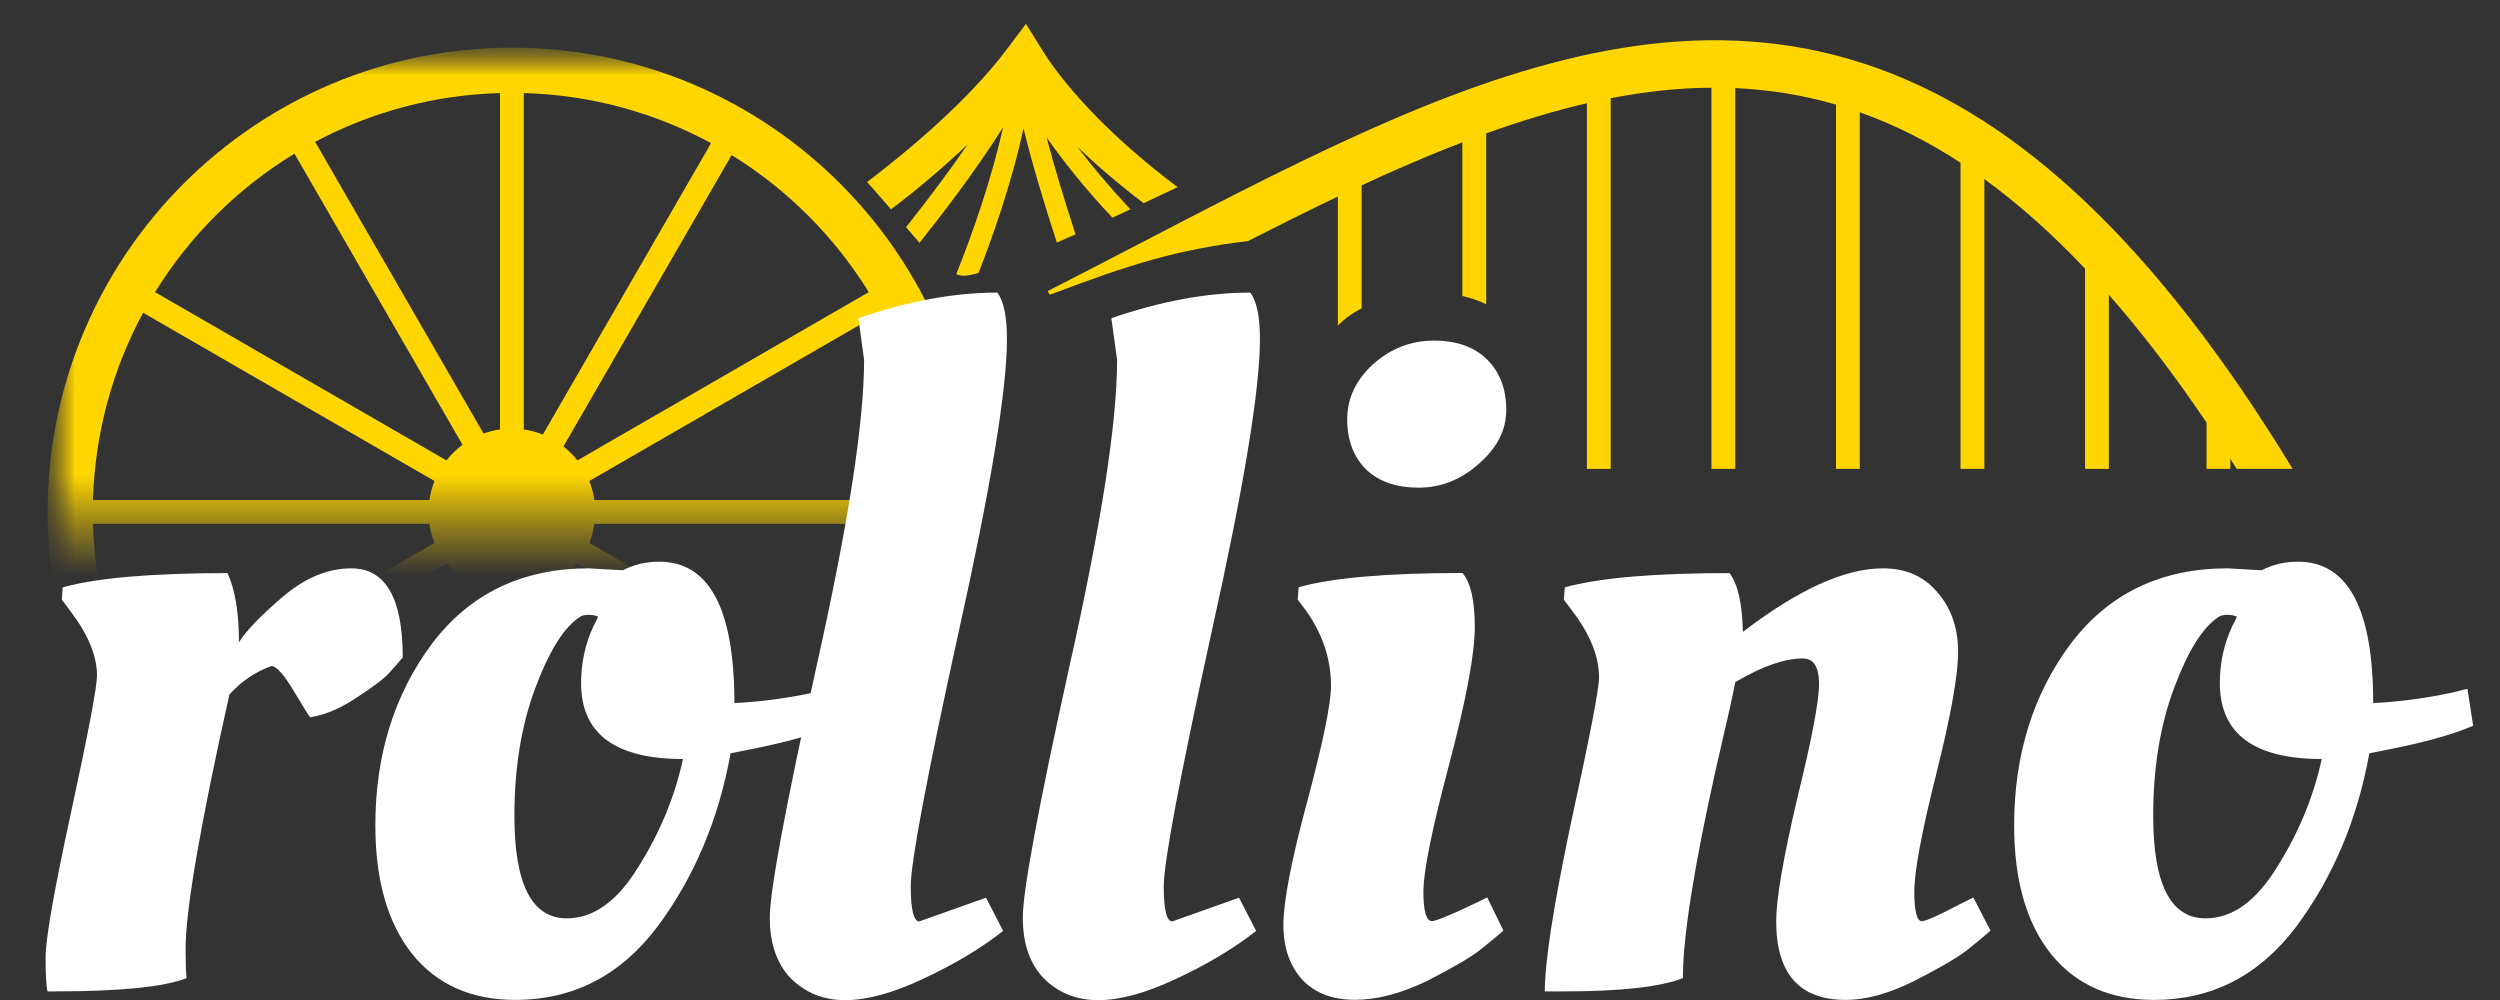
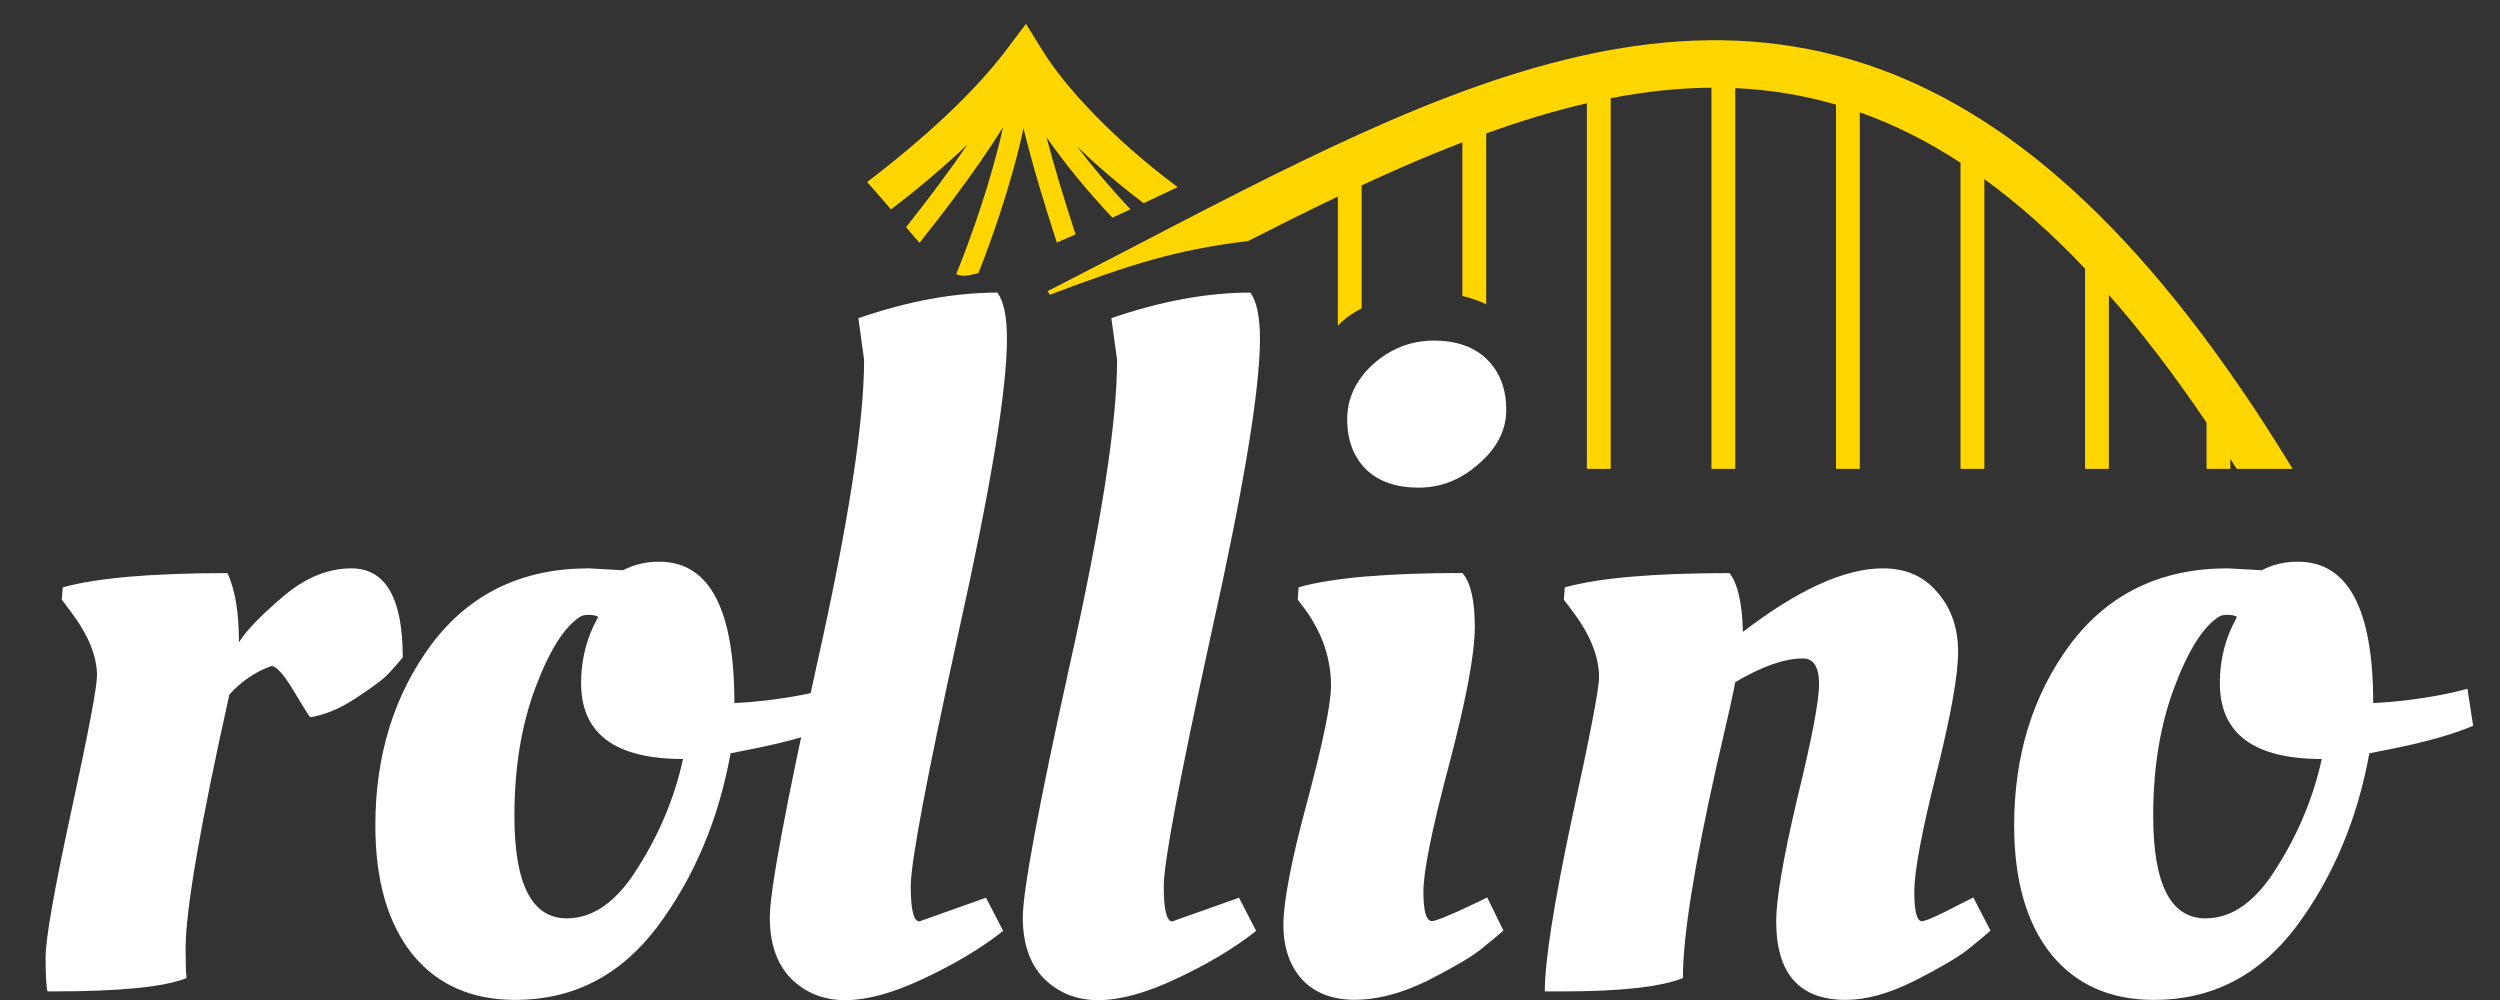
<svg xmlns="http://www.w3.org/2000/svg" width="50" height="20" viewBox="0 0 50 20" fill="none">
  <rect x="0" y="0" width="50" height="20" fill="#333333" stroke="none" />
  <g clip-path="url(#clip0_1193_550)">
    <g clip-path="url(#clip1_1193_550)">
      <path fill-rule="evenodd" clip-rule="evenodd" d="M37.257 2.268C37.905 2.503 38.555 2.827 39.21 3.254V9.378H39.687V3.582C40.352 4.065 41.023 4.657 41.701 5.373V9.378H42.177V5.896C42.822 6.629 43.472 7.477 44.131 8.452V9.378H44.607V9.177C44.65 9.243 44.692 9.31 44.735 9.378H45.361H45.853C43.096 4.85 40.386 2.396 37.584 1.377C34.546 0.272 31.51 0.894 28.399 2.161C26.843 2.796 25.248 3.6 23.611 4.447C23.338 4.589 23.063 4.732 22.787 4.875C22.183 5.189 21.572 5.506 20.953 5.822L20.997 5.895C22.632 5.276 23.541 4.993 24.96 4.821C25.569 4.511 26.167 4.212 26.757 3.931V6.513C26.887 6.378 27.044 6.263 27.233 6.167V3.707C27.748 3.468 28.256 3.244 28.76 3.039C28.923 2.973 29.086 2.908 29.247 2.846V5.92C29.416 5.958 29.575 6.014 29.724 6.085V2.668C30.407 2.422 31.078 2.217 31.738 2.065V9.378H32.214V1.964C32.895 1.832 33.566 1.758 34.229 1.754V9.378H34.705V1.762C35.383 1.793 36.053 1.899 36.72 2.092V9.378H37.196V2.246C37.216 2.253 37.237 2.261 37.257 2.268Z" fill="#FFD600" />
      <mask id="mask0_1193_550" style="mask-type:alpha" maskUnits="userSpaceOnUse" x="0" y="0" width="20" height="11">
        <rect x="0.952" y="0.953" width="18.571" height="9.524" fill="#D9D9D9" />
      </mask>
      <g mask="url(#mask0_1193_550)">
        <mask id="mask1_1193_550" style="mask-type:luminance" maskUnits="userSpaceOnUse" x="0" y="0" width="20" height="20">
          <path d="M19.524 0.953H0.952V19.525H19.524V0.953Z" fill="white" />
        </mask>
        <g mask="url(#mask1_1193_550)">
-           <path fill-rule="evenodd" clip-rule="evenodd" d="M10 18.616V11.889C9.867 11.87 9.74 11.835 9.619 11.787L6.255 17.614C7.374 18.22 8.647 18.579 10 18.616ZM18.616 10.477C18.578 11.83 18.22 13.103 17.614 14.222L11.786 10.858C11.834 10.737 11.869 10.61 11.888 10.477H18.616ZM18.616 10.001C18.578 8.648 18.22 7.375 17.614 6.255L11.786 9.62C11.834 9.741 11.869 9.868 11.888 10.001H18.616ZM10.476 18.616C11.849 18.578 13.139 18.21 14.269 17.588L10.908 11.766C10.772 11.825 10.627 11.867 10.476 11.889V18.616ZM11.312 11.514L14.68 17.347C15.773 16.663 16.698 15.733 17.375 14.634L11.548 11.27C11.477 11.359 11.399 11.441 11.312 11.514ZM17.375 5.843L11.548 9.208C11.466 9.104 11.373 9.011 11.269 8.929L14.633 3.102C15.747 3.789 16.688 4.73 17.375 5.843ZM10.857 8.691L14.221 2.863C13.102 2.257 11.829 1.899 10.476 1.861V8.589C10.609 8.608 10.736 8.643 10.857 8.691ZM9.207 11.548L5.842 17.376C4.729 16.689 3.788 15.748 3.101 14.634L8.929 11.27C9.01 11.373 9.104 11.467 9.207 11.548ZM8.69 10.858C8.642 10.737 8.607 10.61 8.588 10.477H1.86C1.898 11.83 2.257 13.103 2.862 14.222L8.69 10.858ZM8.69 9.62C8.642 9.741 8.607 9.868 8.588 10.001H1.86C1.898 8.648 2.257 7.375 2.862 6.255L8.69 9.62ZM3.101 5.843L8.929 9.208C9.021 9.09 9.13 8.985 9.251 8.896L5.889 3.073C4.755 3.763 3.798 4.714 3.101 5.843ZM6.303 2.837C7.41 2.247 8.666 1.898 10 1.861V8.589C9.886 8.605 9.776 8.633 9.671 8.671L6.303 2.837ZM19.524 10.239C19.524 15.367 15.367 19.525 10.238 19.525C5.11 19.525 0.952 15.367 0.952 10.239C0.952 5.11 5.11 0.953 10.238 0.953C15.367 0.953 19.524 5.11 19.524 10.239Z" fill="#FFD600" />
-         </g>
+           </g>
      </g>
      <path d="M1.083 19.828H0.95C0.925 19.726 0.912 19.499 0.912 19.145C0.912 18.778 1.083 17.804 1.426 16.223C1.769 14.643 1.94 13.738 1.94 13.511C1.94 13.119 1.763 12.689 1.407 12.221L1.236 11.993L1.255 11.747C1.94 11.557 3.039 11.462 4.55 11.462C4.702 11.791 4.779 12.252 4.779 12.847C4.918 12.619 5.21 12.316 5.655 11.936C6.099 11.557 6.556 11.367 7.026 11.367C7.712 11.367 8.055 11.961 8.055 13.15C7.991 13.226 7.902 13.327 7.788 13.454C7.687 13.568 7.471 13.732 7.14 13.947C6.823 14.162 6.512 14.295 6.207 14.345C6.194 14.345 6.087 14.175 5.883 13.833C5.68 13.492 5.528 13.321 5.426 13.321C5.109 13.435 4.829 13.624 4.588 13.89C4.004 16.508 3.712 18.203 3.712 18.974C3.712 19.252 3.718 19.448 3.731 19.562C3.287 19.739 2.404 19.828 1.083 19.828Z" fill="white" />
      <path d="M10.307 19.998C9.431 19.998 8.745 19.695 8.25 19.088C7.755 18.468 7.507 17.608 7.507 16.508C7.507 15.104 7.882 13.896 8.631 12.885C9.393 11.873 10.441 11.367 11.774 11.367L12.46 11.405C12.676 11.291 12.917 11.234 13.184 11.234C14.187 11.234 14.688 12.177 14.688 14.061C15.209 14.036 15.736 13.966 16.269 13.852L16.574 13.776L16.688 14.516C16.269 14.693 15.704 14.851 14.993 14.99L14.612 15.066C14.371 16.394 13.882 17.551 13.145 18.538C12.409 19.511 11.463 19.998 10.307 19.998ZM11.336 18.367C11.869 18.367 12.345 18.026 12.764 17.343C13.196 16.66 13.495 15.939 13.66 15.18C12.301 15.18 11.622 14.674 11.622 13.662C11.622 13.258 11.704 12.878 11.869 12.524L11.964 12.335C11.914 12.309 11.85 12.297 11.774 12.297C11.698 12.297 11.641 12.309 11.603 12.335C11.285 12.537 10.987 13.011 10.707 13.757C10.428 14.504 10.288 15.357 10.288 16.318C10.288 17.684 10.637 18.367 11.336 18.367Z" fill="white" />
      <path d="M16.901 20.003C16.47 20.003 16.108 19.857 15.816 19.567C15.536 19.276 15.396 18.871 15.396 18.352C15.396 17.821 15.708 16.146 16.33 13.326C16.965 10.493 17.282 8.45 17.282 7.198L17.168 6.364C18.158 6.022 19.085 5.852 19.949 5.852C20.076 6.029 20.139 6.338 20.139 6.781C20.139 7.793 19.816 9.753 19.168 12.662C18.533 15.558 18.215 17.246 18.215 17.727C18.215 18.194 18.273 18.428 18.387 18.428L19.72 17.954L20.063 18.618C19.631 18.959 19.104 19.276 18.482 19.567C17.873 19.857 17.346 20.003 16.901 20.003Z" fill="white" />
      <path d="M21.961 20.003C21.529 20.003 21.167 19.857 20.875 19.567C20.596 19.276 20.456 18.871 20.456 18.352C20.456 17.821 20.767 16.146 21.389 13.326C22.024 10.493 22.342 8.45 22.342 7.198L22.227 6.364C23.218 6.022 24.145 5.852 25.008 5.852C25.135 6.029 25.199 6.338 25.199 6.781C25.199 7.793 24.875 9.753 24.227 12.662C23.593 15.558 23.275 17.246 23.275 17.727C23.275 18.194 23.332 18.428 23.446 18.428L24.78 17.954L25.123 18.618C24.691 18.959 24.164 19.276 23.542 19.567C22.932 19.857 22.405 20.003 21.961 20.003Z" fill="white" />
      <path d="M29.496 12.541C29.496 13.072 29.325 13.989 28.982 15.292C28.639 16.582 28.468 17.429 28.468 17.834C28.468 18.226 28.525 18.422 28.639 18.422C28.715 18.422 29.008 18.302 29.515 18.061L29.744 17.948L30.068 18.611C29.954 18.713 29.801 18.839 29.611 18.991C29.42 19.143 29.065 19.351 28.544 19.617C28.023 19.87 27.541 19.996 27.096 19.996C26.652 19.996 26.303 19.863 26.049 19.598C25.795 19.32 25.668 18.953 25.668 18.498C25.668 18.03 25.827 17.208 26.144 16.032C26.462 14.843 26.62 14.072 26.62 13.717C26.62 13.186 26.455 12.687 26.125 12.219L25.954 11.991L25.973 11.745C26.646 11.555 27.738 11.46 29.249 11.46C29.414 11.65 29.496 12.01 29.496 12.541ZM27.325 9.392C27.071 9.139 26.944 8.804 26.944 8.387C26.944 7.97 27.116 7.603 27.458 7.287C27.814 6.971 28.22 6.812 28.677 6.812C29.134 6.812 29.49 6.939 29.744 7.192C29.998 7.445 30.125 7.78 30.125 8.197C30.125 8.602 29.941 8.962 29.573 9.279C29.217 9.595 28.817 9.753 28.373 9.753C27.928 9.753 27.579 9.633 27.325 9.392Z" fill="white" />
      <path d="M31.258 19.828H30.896C30.896 19.233 31.073 18.095 31.429 16.413C31.797 14.731 31.981 13.776 31.981 13.549C31.981 13.131 31.804 12.689 31.448 12.221L31.277 11.993L31.296 11.747C31.981 11.557 33.08 11.462 34.591 11.462C34.756 11.677 34.845 12.069 34.858 12.638C35.962 11.791 36.896 11.367 37.658 11.367C38.115 11.367 38.477 11.525 38.743 11.841C39.023 12.158 39.162 12.556 39.162 13.037C39.162 13.504 39.016 14.32 38.724 15.483C38.432 16.647 38.286 17.431 38.286 17.836C38.286 18.228 38.337 18.424 38.439 18.424C38.515 18.424 38.781 18.304 39.239 18.063L39.467 17.95L39.81 18.613C39.696 18.715 39.543 18.841 39.353 18.993C39.162 19.145 38.807 19.353 38.286 19.619C37.778 19.872 37.321 19.998 36.915 19.998C35.988 19.998 35.524 19.474 35.524 18.424C35.524 17.981 35.664 17.166 35.943 15.977C36.235 14.788 36.381 14.023 36.381 13.681C36.381 13.34 36.273 13.169 36.058 13.169C35.689 13.169 35.239 13.327 34.705 13.643C34.667 13.858 34.54 14.428 34.324 15.351C33.88 17.336 33.658 18.74 33.658 19.562C33.213 19.739 32.413 19.828 31.258 19.828Z" fill="white" />
      <path d="M43.083 19.998C42.206 19.998 41.521 19.695 41.026 19.088C40.53 18.468 40.283 17.608 40.283 16.508C40.283 15.104 40.657 13.896 41.406 12.885C42.168 11.873 43.216 11.367 44.549 11.367L45.235 11.405C45.451 11.291 45.692 11.234 45.959 11.234C46.962 11.234 47.464 12.177 47.464 14.061C47.984 14.036 48.511 13.966 49.044 13.852L49.349 13.776L49.463 14.516C49.044 14.693 48.48 14.851 47.768 14.99L47.387 15.066C47.146 16.394 46.657 17.551 45.921 18.538C45.184 19.511 44.238 19.998 43.083 19.998ZM44.111 18.367C44.645 18.367 45.121 18.026 45.54 17.343C45.971 16.66 46.27 15.939 46.435 15.18C45.076 15.18 44.397 14.674 44.397 13.662C44.397 13.258 44.479 12.878 44.645 12.524L44.74 12.335C44.689 12.309 44.626 12.297 44.549 12.297C44.473 12.297 44.416 12.309 44.378 12.335C44.06 12.537 43.762 13.011 43.483 13.757C43.203 14.504 43.064 15.357 43.064 16.318C43.064 17.684 43.413 18.367 44.111 18.367Z" fill="white" />
      <path d="M20.855 1.018L20.519 0.477L20.126 0.999C19.506 1.823 18.511 2.75 17.342 3.641C17.51 3.826 17.669 4.011 17.82 4.188C18.38 3.762 18.889 3.327 19.352 2.888C19.176 3.147 18.989 3.407 18.8 3.661C18.566 3.977 18.332 4.278 18.121 4.544C18.214 4.654 18.304 4.759 18.39 4.856C18.616 4.573 18.87 4.246 19.125 3.903C19.451 3.465 19.782 2.993 20.061 2.545C19.949 3.054 19.795 3.588 19.634 4.084C19.454 4.634 19.268 5.13 19.124 5.484C19.181 5.506 19.235 5.517 19.287 5.515C19.352 5.514 19.449 5.494 19.57 5.459C19.706 5.115 19.865 4.681 20.019 4.209C20.188 3.689 20.353 3.116 20.47 2.567C20.643 3.276 20.894 4.11 21.137 4.851C21.259 4.798 21.384 4.743 21.511 4.687C21.302 4.048 21.091 3.357 20.931 2.747C21.277 3.24 21.716 3.791 22.248 4.353C22.369 4.298 22.489 4.242 22.608 4.187C22.201 3.753 21.844 3.327 21.543 2.933C21.93 3.304 22.375 3.687 22.873 4.064C23.11 3.952 23.34 3.844 23.553 3.742C22.241 2.764 21.3 1.735 20.855 1.018Z" fill="#FFD600" />
    </g>
  </g>
  <defs>
    <clipPath id="clip0_1193_550">
      <rect width="50" height="20" fill="white" />
    </clipPath>
    <clipPath id="clip1_1193_550">
      <rect width="49.524" height="20" fill="white" />
    </clipPath>
  </defs>
</svg>